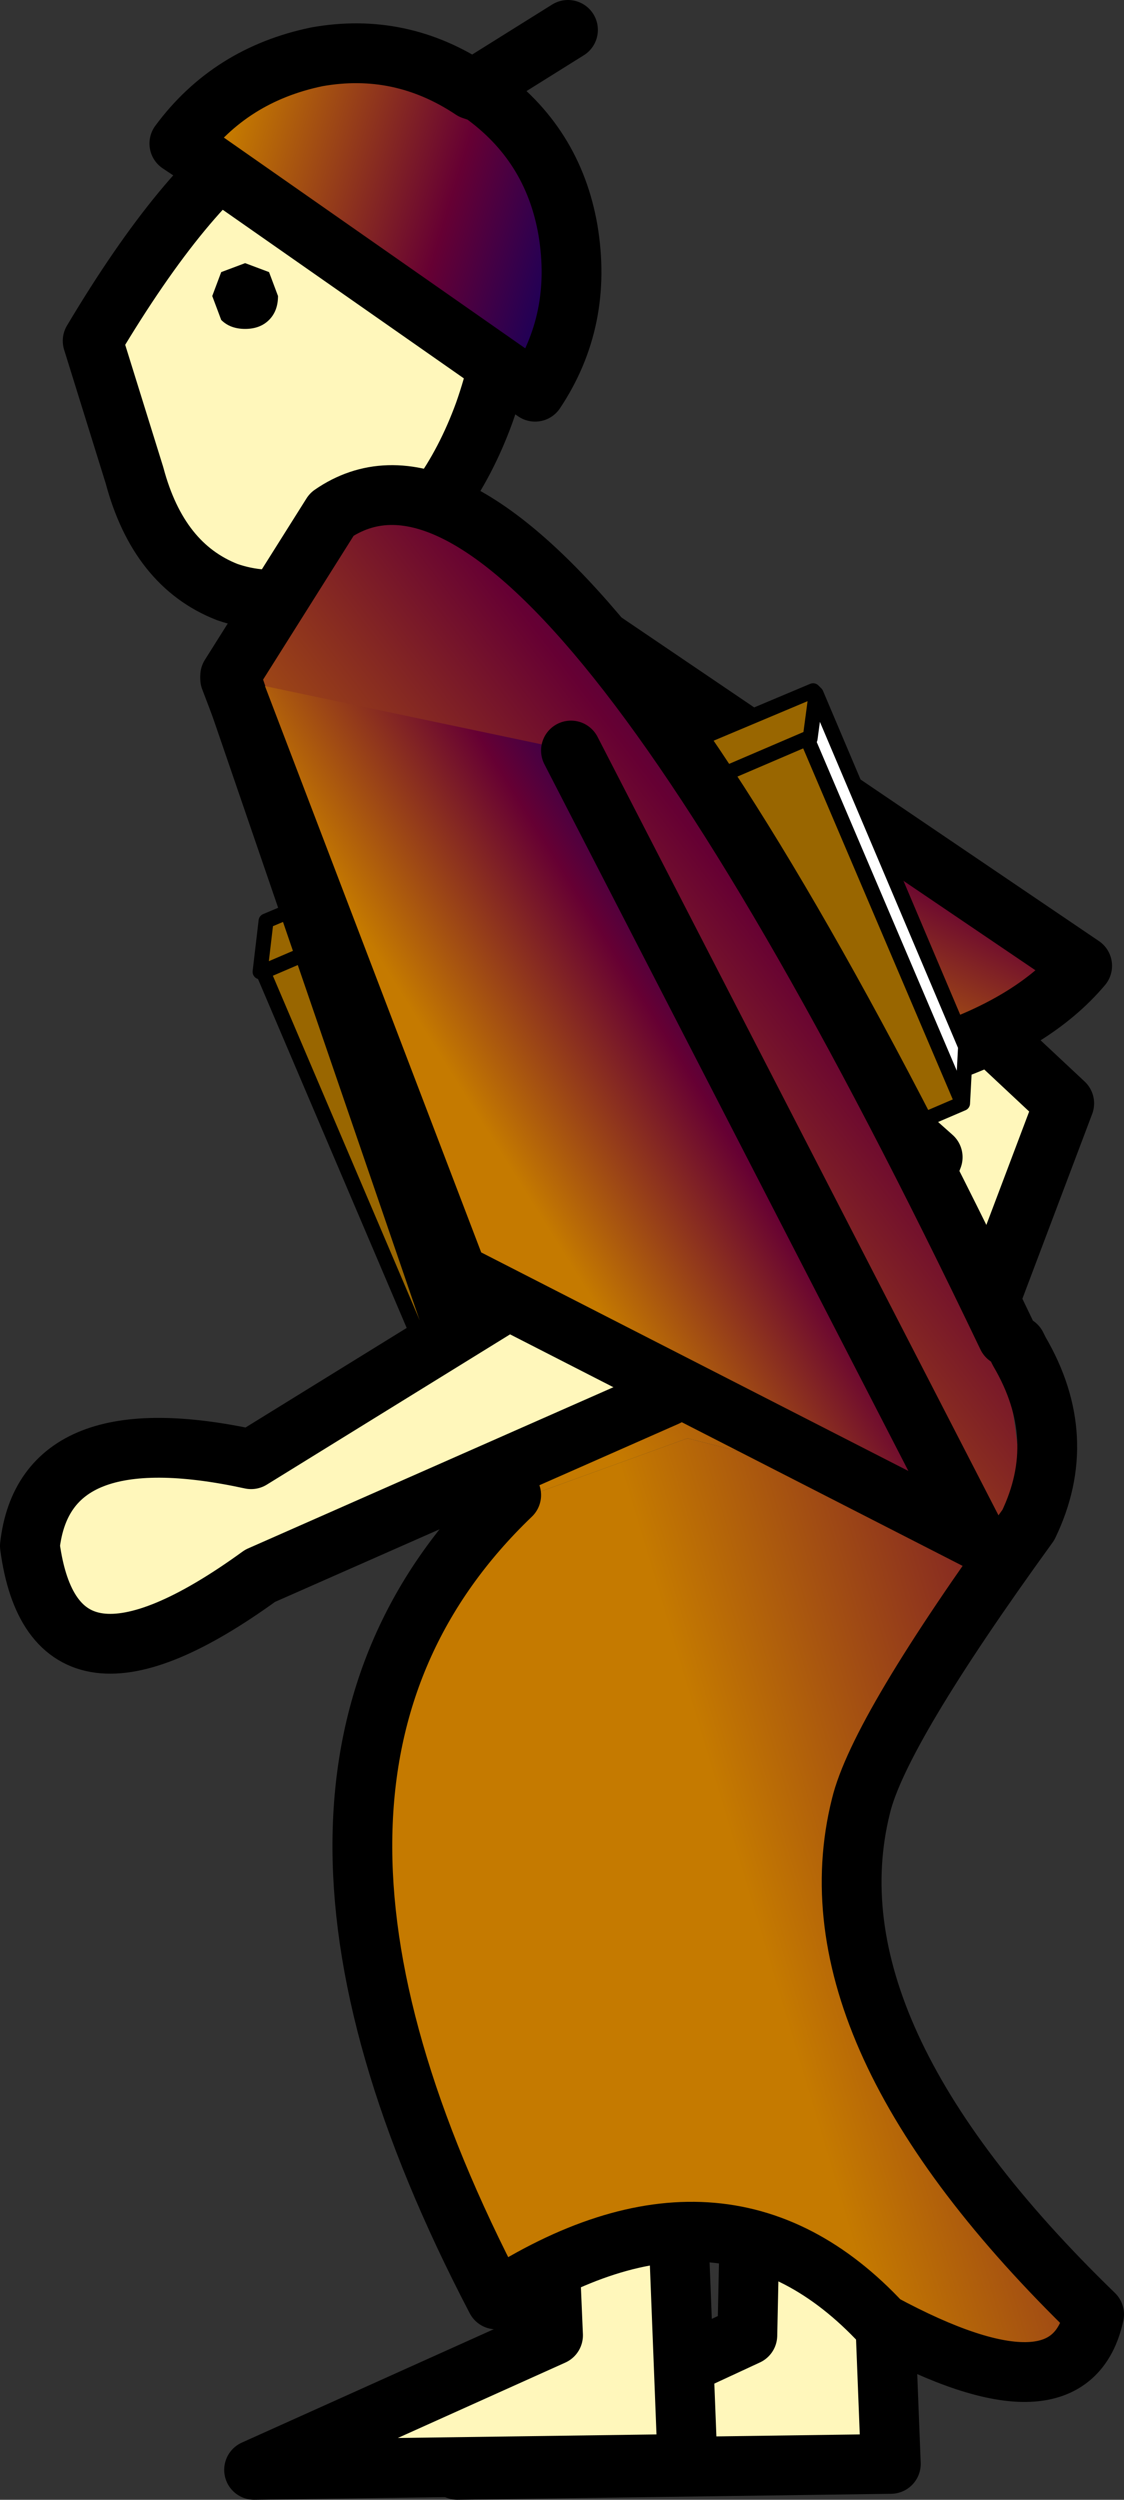
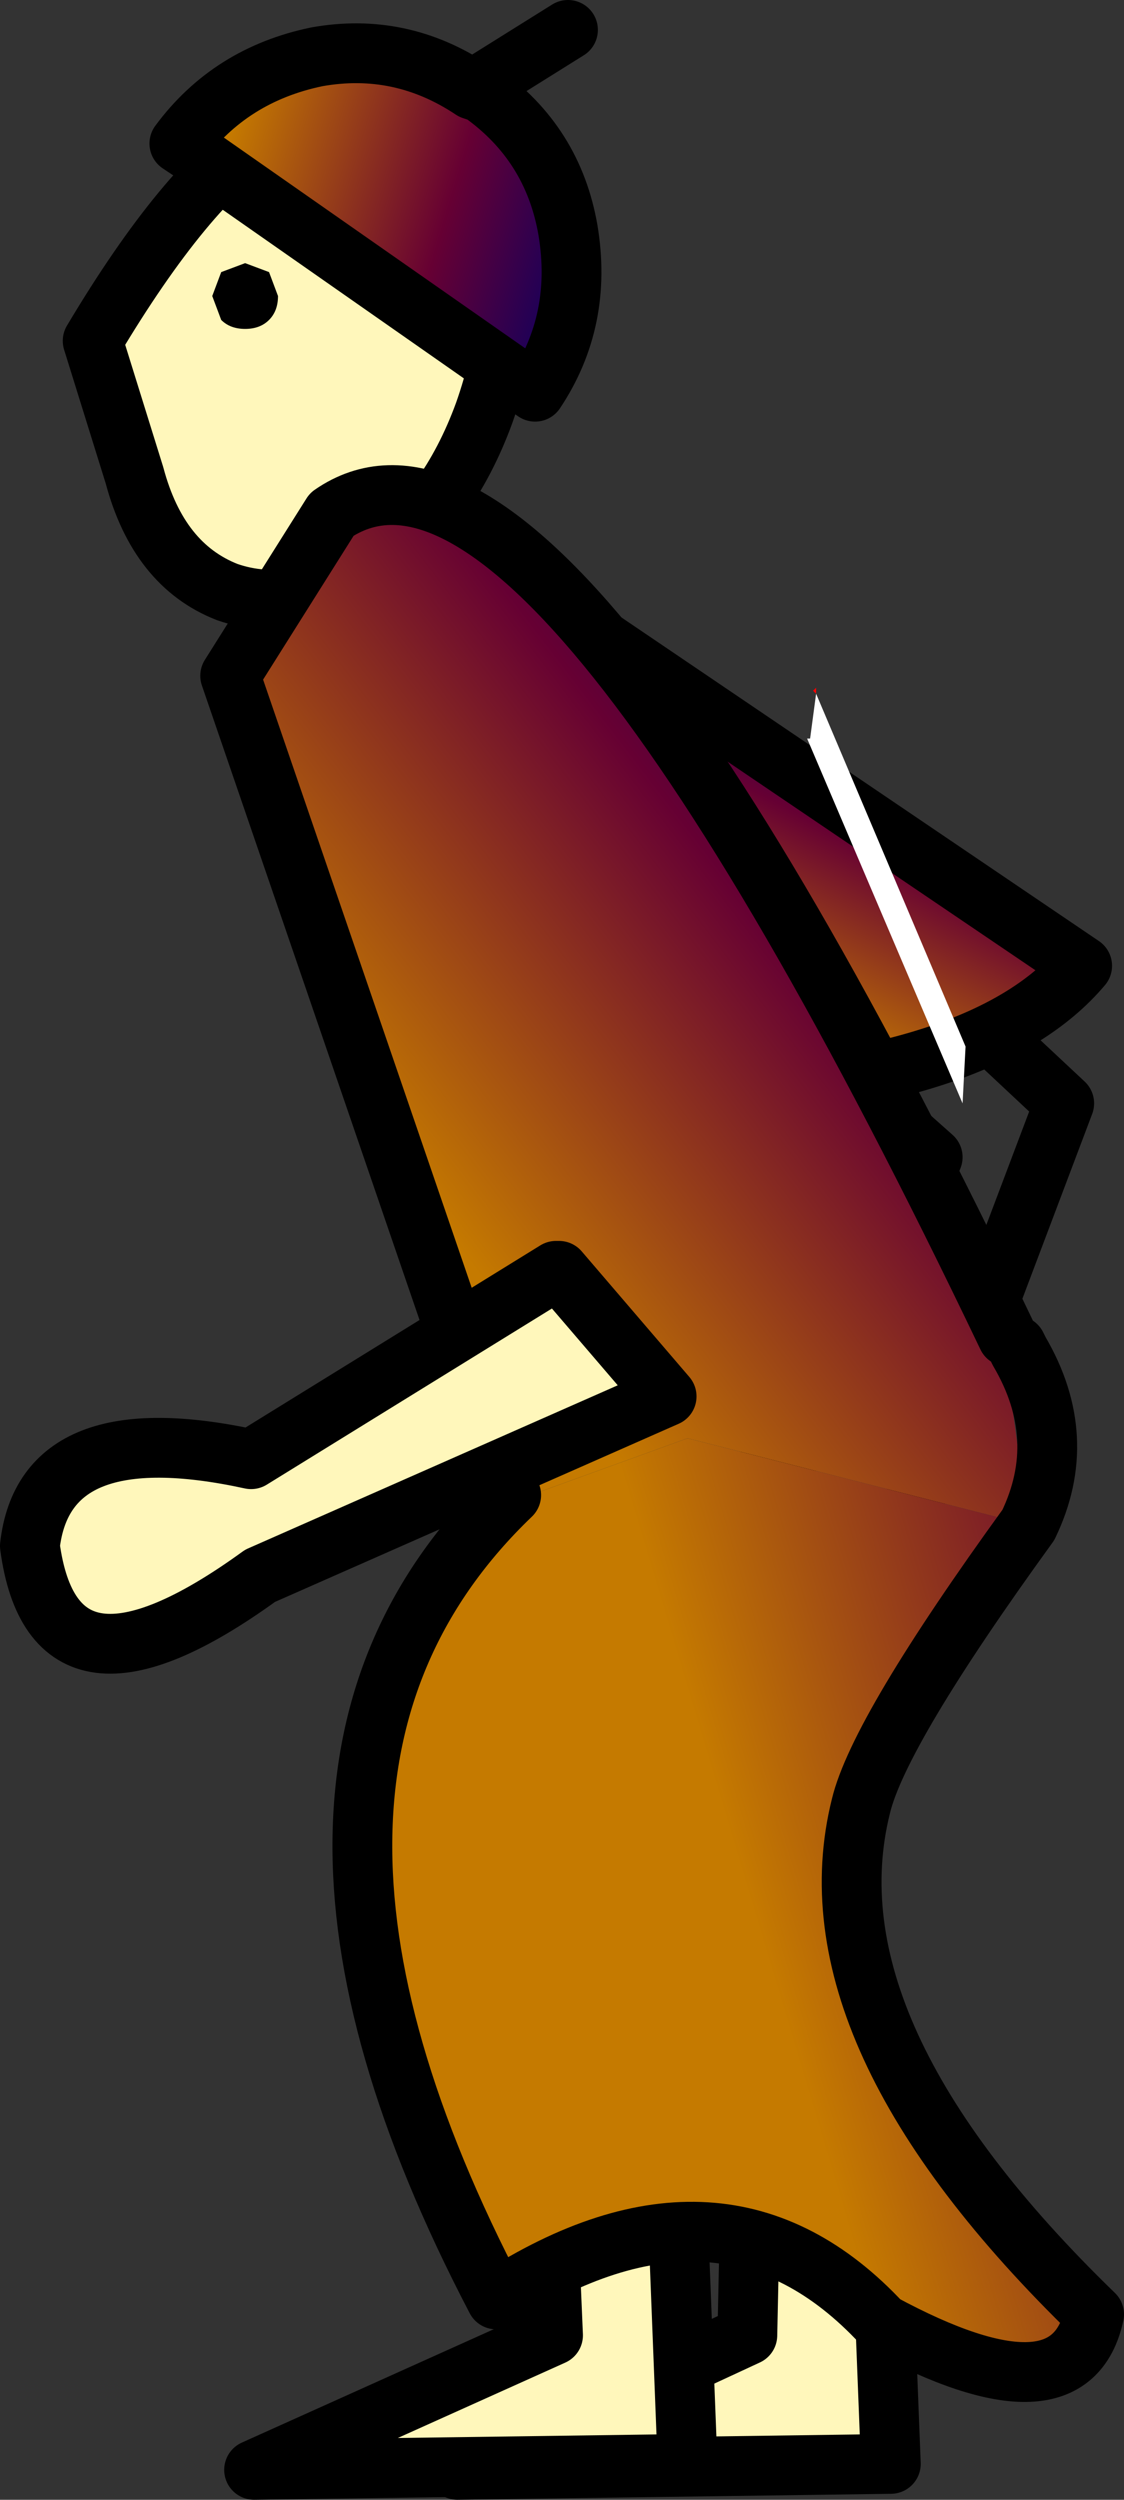
<svg xmlns="http://www.w3.org/2000/svg" height="41.8px" width="18.8px">
  <rect width="100%" height="100%" fill="#333333" stroke="none" />
  <g transform="matrix(1.0, 0.0, 0.0, 1.0, 98.3, 22.95)">
    <path d="M-90.65 18.35 L-85.8 16.1 -85.75 13.75 -83.65 11.85 -83.4 18.25 -90.65 18.35" fill="#fff7bb" fill-rule="evenodd" stroke="none" />
    <path d="M-90.65 18.35 L-83.4 18.25 -83.65 11.85 -85.75 13.75 -85.8 16.1 -90.65 18.35 Z" fill="none" stroke="#000000" stroke-linecap="round" stroke-linejoin="round" stroke-width="1.0" />
    <path d="M-89.05 16.1 L-89.15 13.75 -87.05 11.85 -86.8 18.25 -94.05 18.35 -89.05 16.1" fill="#fff7bb" fill-rule="evenodd" stroke="none" />
    <path d="M-89.05 16.1 L-94.05 18.35 -86.8 18.25 -87.05 11.85 -89.15 13.75 -89.05 16.1 Z" fill="none" stroke="#000000" stroke-linecap="round" stroke-linejoin="round" stroke-width="1.0" />
    <path d="M-92.05 -13.5 Q-93.35 -12.65 -94.5 -13.05 -95.65 -13.5 -96.05 -15.0 L-96.75 -17.25 Q-95.2 -19.85 -93.9 -20.7 -92.7 -21.6 -91.5 -21.15 -90.35 -20.7 -89.95 -19.25 -89.6 -17.75 -90.2 -16.05 -90.8 -14.4 -92.05 -13.5" fill="#fff7bb" fill-rule="evenodd" stroke="none" />
    <path d="M-92.05 -13.5 Q-93.35 -12.65 -94.5 -13.05 -95.65 -13.5 -96.05 -15.0 L-96.75 -17.25 Q-95.2 -19.85 -93.9 -20.7 -92.7 -21.6 -91.5 -21.15 -90.35 -20.7 -89.95 -19.25 -89.6 -17.75 -90.2 -16.05 -90.8 -14.4 -92.05 -13.5 Z" fill="none" stroke="#000000" stroke-linecap="round" stroke-linejoin="round" stroke-width="1.0" />
    <path d="M-90.4 -21.45 L-90.25 -21.4 Q-89.05 -20.55 -88.8 -19.1 -88.55 -17.6 -89.35 -16.4 L-95.0 -20.35 -95.3 -20.55 Q-94.45 -21.7 -93.0 -22.0 -91.6 -22.25 -90.4 -21.45" fill="url(#gradient0)" fill-rule="evenodd" stroke="none" />
    <path d="M-94.2 -17.45 Q-94.45 -17.45 -94.6 -17.6 L-94.75 -18.0 -94.6 -18.4 -94.2 -18.55 -93.8 -18.4 -93.65 -18.0 Q-93.65 -17.75 -93.8 -17.6 -93.95 -17.45 -94.2 -17.45" fill="#000000" fill-rule="evenodd" stroke="none" />
    <path d="M-90.4 -21.45 L-90.25 -21.4 Q-89.05 -20.55 -88.8 -19.1 -88.55 -17.6 -89.35 -16.4 L-95.0 -20.35 -95.3 -20.55 Q-94.45 -21.7 -93.0 -22.0 -91.6 -22.25 -90.4 -21.45 L-88.8 -22.45" fill="none" stroke="#000000" stroke-linecap="round" stroke-linejoin="round" stroke-width="1.0" />
-     <path d="M-87.5 -11.05 L-80.5 -4.5 -83.05 2.25 Q-83.95 6.35 -86.2 4.45 -87.5 2.65 -84.45 0.95 L-82.7 -3.6 -88.15 -8.45 -87.5 -11.05" fill="#fff7bb" fill-rule="evenodd" stroke="none" />
    <path d="M-87.5 -11.05 L-80.5 -4.5 -83.05 2.25 Q-83.95 6.35 -86.2 4.45 -87.5 2.65 -84.45 0.95 L-82.7 -3.6 -88.15 -8.45 -87.5 -11.05 Z" fill="none" stroke="#000000" stroke-linecap="round" stroke-linejoin="round" stroke-width="1.0" />
    <path d="M-89.35 -13.0 L-80.2 -6.8 Q-81.8 -4.9 -86.6 -4.65 L-92.5 -11.4 -89.35 -13.0" fill="url(#gradient1)" fill-rule="evenodd" stroke="none" />
    <path d="M-89.35 -13.0 L-80.2 -6.8 Q-81.8 -4.9 -86.6 -4.65 L-92.5 -11.4" fill="none" stroke="#000000" stroke-linecap="round" stroke-linejoin="round" stroke-width="1.0" />
    <path d="M-93.95 -6.7 L-93.9 -6.7 -93.95 -6.7 M-84.65 -11.35 L-84.7 -11.4 -84.65 -11.45 -84.65 -11.35" fill="#ff0000" fill-rule="evenodd" stroke="none" />
-     <path d="M-93.9 -6.7 L-93.95 -6.7 -93.85 -7.55 -84.7 -11.4 -84.65 -11.35 -84.75 -10.6 -84.8 -10.6 -93.9 -6.7 -84.8 -10.6 -82.2 -4.5 -91.3 -0.6 -93.9 -6.7" fill="#996600" fill-rule="evenodd" stroke="none" />
    <path d="M-84.8 -10.6 L-84.75 -10.6 -84.65 -11.35 -82.15 -5.45 -82.2 -4.5 -84.8 -10.6" fill="#ffffff" fill-rule="evenodd" stroke="none" />
-     <path d="M-93.9 -6.7 L-84.8 -10.6 -84.75 -10.6 -84.65 -11.35 -84.7 -11.4 -93.85 -7.55 -93.95 -6.7 -93.9 -6.7 -91.3 -0.6 -82.2 -4.5 -84.8 -10.6 M-84.65 -11.35 L-82.15 -5.45 -82.2 -4.5" fill="none" stroke="#000000" stroke-linecap="round" stroke-linejoin="round" stroke-width="0.25" />
    <path d="M-81.45 -0.6 L-81.3 -0.45 -81.25 -0.35 -81.3 -0.45 -80.7 0.15 -81.25 -0.35 -81.4 -0.5 -81.3 -0.35 -81.25 -0.25 -81.1 0.05 -81.35 0.1 -81.35 0.15 -81.1 0.05 -81.0 0.3 -81.0 0.35 -81.0 0.4 -81.2 0.35 -81.35 0.25 -81.4 0.35 -81.1 2.55 -86.8 1.1 -89.7 2.15 -89.75 2.05 -94.45 -11.65 -92.75 -14.35 Q-89.2 -16.8 -81.45 -0.6" fill="url(#gradient2)" fill-rule="evenodd" stroke="none" />
    <path d="M-89.75 2.05 L-89.7 2.15 -86.8 1.1 -81.1 2.55 Q-83.6 6.0 -83.9 7.25 -84.85 11.05 -80.0 15.75 -80.4 17.6 -83.55 15.9 -86.2 13.05 -90.0 15.5 -94.6 6.7 -89.75 2.05" fill="url(#gradient3)" fill-rule="evenodd" stroke="none" />
    <path d="M-81.45 -0.6 Q-89.2 -16.8 -92.75 -14.35 L-94.45 -11.65 -89.75 2.05 Q-94.6 6.7 -90.0 15.5 -86.2 13.05 -83.55 15.9 -80.4 17.6 -80.0 15.75 -84.85 11.05 -83.9 7.25 -83.6 6.0 -81.1 2.55 -80.4 1.1 -81.25 -0.35 L-81.3 -0.45" fill="none" stroke="#000000" stroke-linecap="round" stroke-linejoin="round" stroke-width="1.0" />
    <path d="M-88.95 -1.7 L-87.15 0.4 -93.95 3.4 Q-97.4 5.9 -97.8 2.9 -97.55 0.7 -94.1 1.45 L-89.0 -1.7 -88.95 -1.7" fill="#fff7bb" fill-rule="evenodd" stroke="none" />
    <path d="M-88.95 -1.7 L-87.15 0.4 -93.95 3.4 Q-97.4 5.9 -97.8 2.9 -97.55 0.7 -94.1 1.45 L-89.0 -1.7 -88.95 -1.7 Z" fill="none" stroke="#000000" stroke-linecap="round" stroke-linejoin="round" stroke-width="1.0" />
-     <path d="M-94.45 -11.6 L-88.75 -10.4 -81.95 2.8 -90.65 -1.65 -94.45 -11.6" fill="url(#gradient4)" fill-rule="evenodd" stroke="none" />
-     <path d="M-88.75 -10.4 L-81.95 2.8 -90.65 -1.65 -94.45 -11.6" fill="none" stroke="#000000" stroke-linecap="round" stroke-linejoin="round" stroke-width="1.0" />
  </g>
  <defs>
    <linearGradient gradientTransform="matrix(0.004, 0.001, -0.006, 0.02, -104.55, 24.65)" gradientUnits="userSpaceOnUse" id="gradient0" spreadMethod="pad" x1="-819.2" x2="819.2">
      <stop offset="0.0" stop-color="#c57a00" />
      <stop offset="0.573" stop-color="#660033" />
      <stop offset="1.0" stop-color="#000066" />
    </linearGradient>
    <linearGradient gradientTransform="matrix(0.002, -0.003, 0.008, 0.004, -85.7, -9.25)" gradientUnits="userSpaceOnUse" id="gradient1" spreadMethod="pad" x1="-819.2" x2="819.2">
      <stop offset="0.0" stop-color="#c57a00" />
      <stop offset="0.573" stop-color="#660033" />
      <stop offset="1.0" stop-color="#000066" />
    </linearGradient>
    <linearGradient gradientTransform="matrix(0.006, -0.005, 0.013, 0.017, -81.3, -0.4)" gradientUnits="userSpaceOnUse" id="gradient2" spreadMethod="pad" x1="-819.2" x2="819.2">
      <stop offset="0.0" stop-color="#c57a00" />
      <stop offset="0.573" stop-color="#660033" />
      <stop offset="1.0" stop-color="#000066" />
    </linearGradient>
    <linearGradient gradientTransform="matrix(0.008, -0.002, 0.006, 0.02, -80.9, 1.55)" gradientUnits="userSpaceOnUse" id="gradient3" spreadMethod="pad" x1="-819.2" x2="819.2">
      <stop offset="0.0" stop-color="#c57a00" />
      <stop offset="0.573" stop-color="#660033" />
      <stop offset="1.0" stop-color="#000066" />
    </linearGradient>
    <linearGradient gradientTransform="matrix(0.003, -0.002, 0.005, 0.008, -87.4, -5.2)" gradientUnits="userSpaceOnUse" id="gradient4" spreadMethod="pad" x1="-819.2" x2="819.2">
      <stop offset="0.0" stop-color="#c57a00" />
      <stop offset="0.573" stop-color="#660033" />
      <stop offset="1.0" stop-color="#000066" />
    </linearGradient>
  </defs>
</svg>